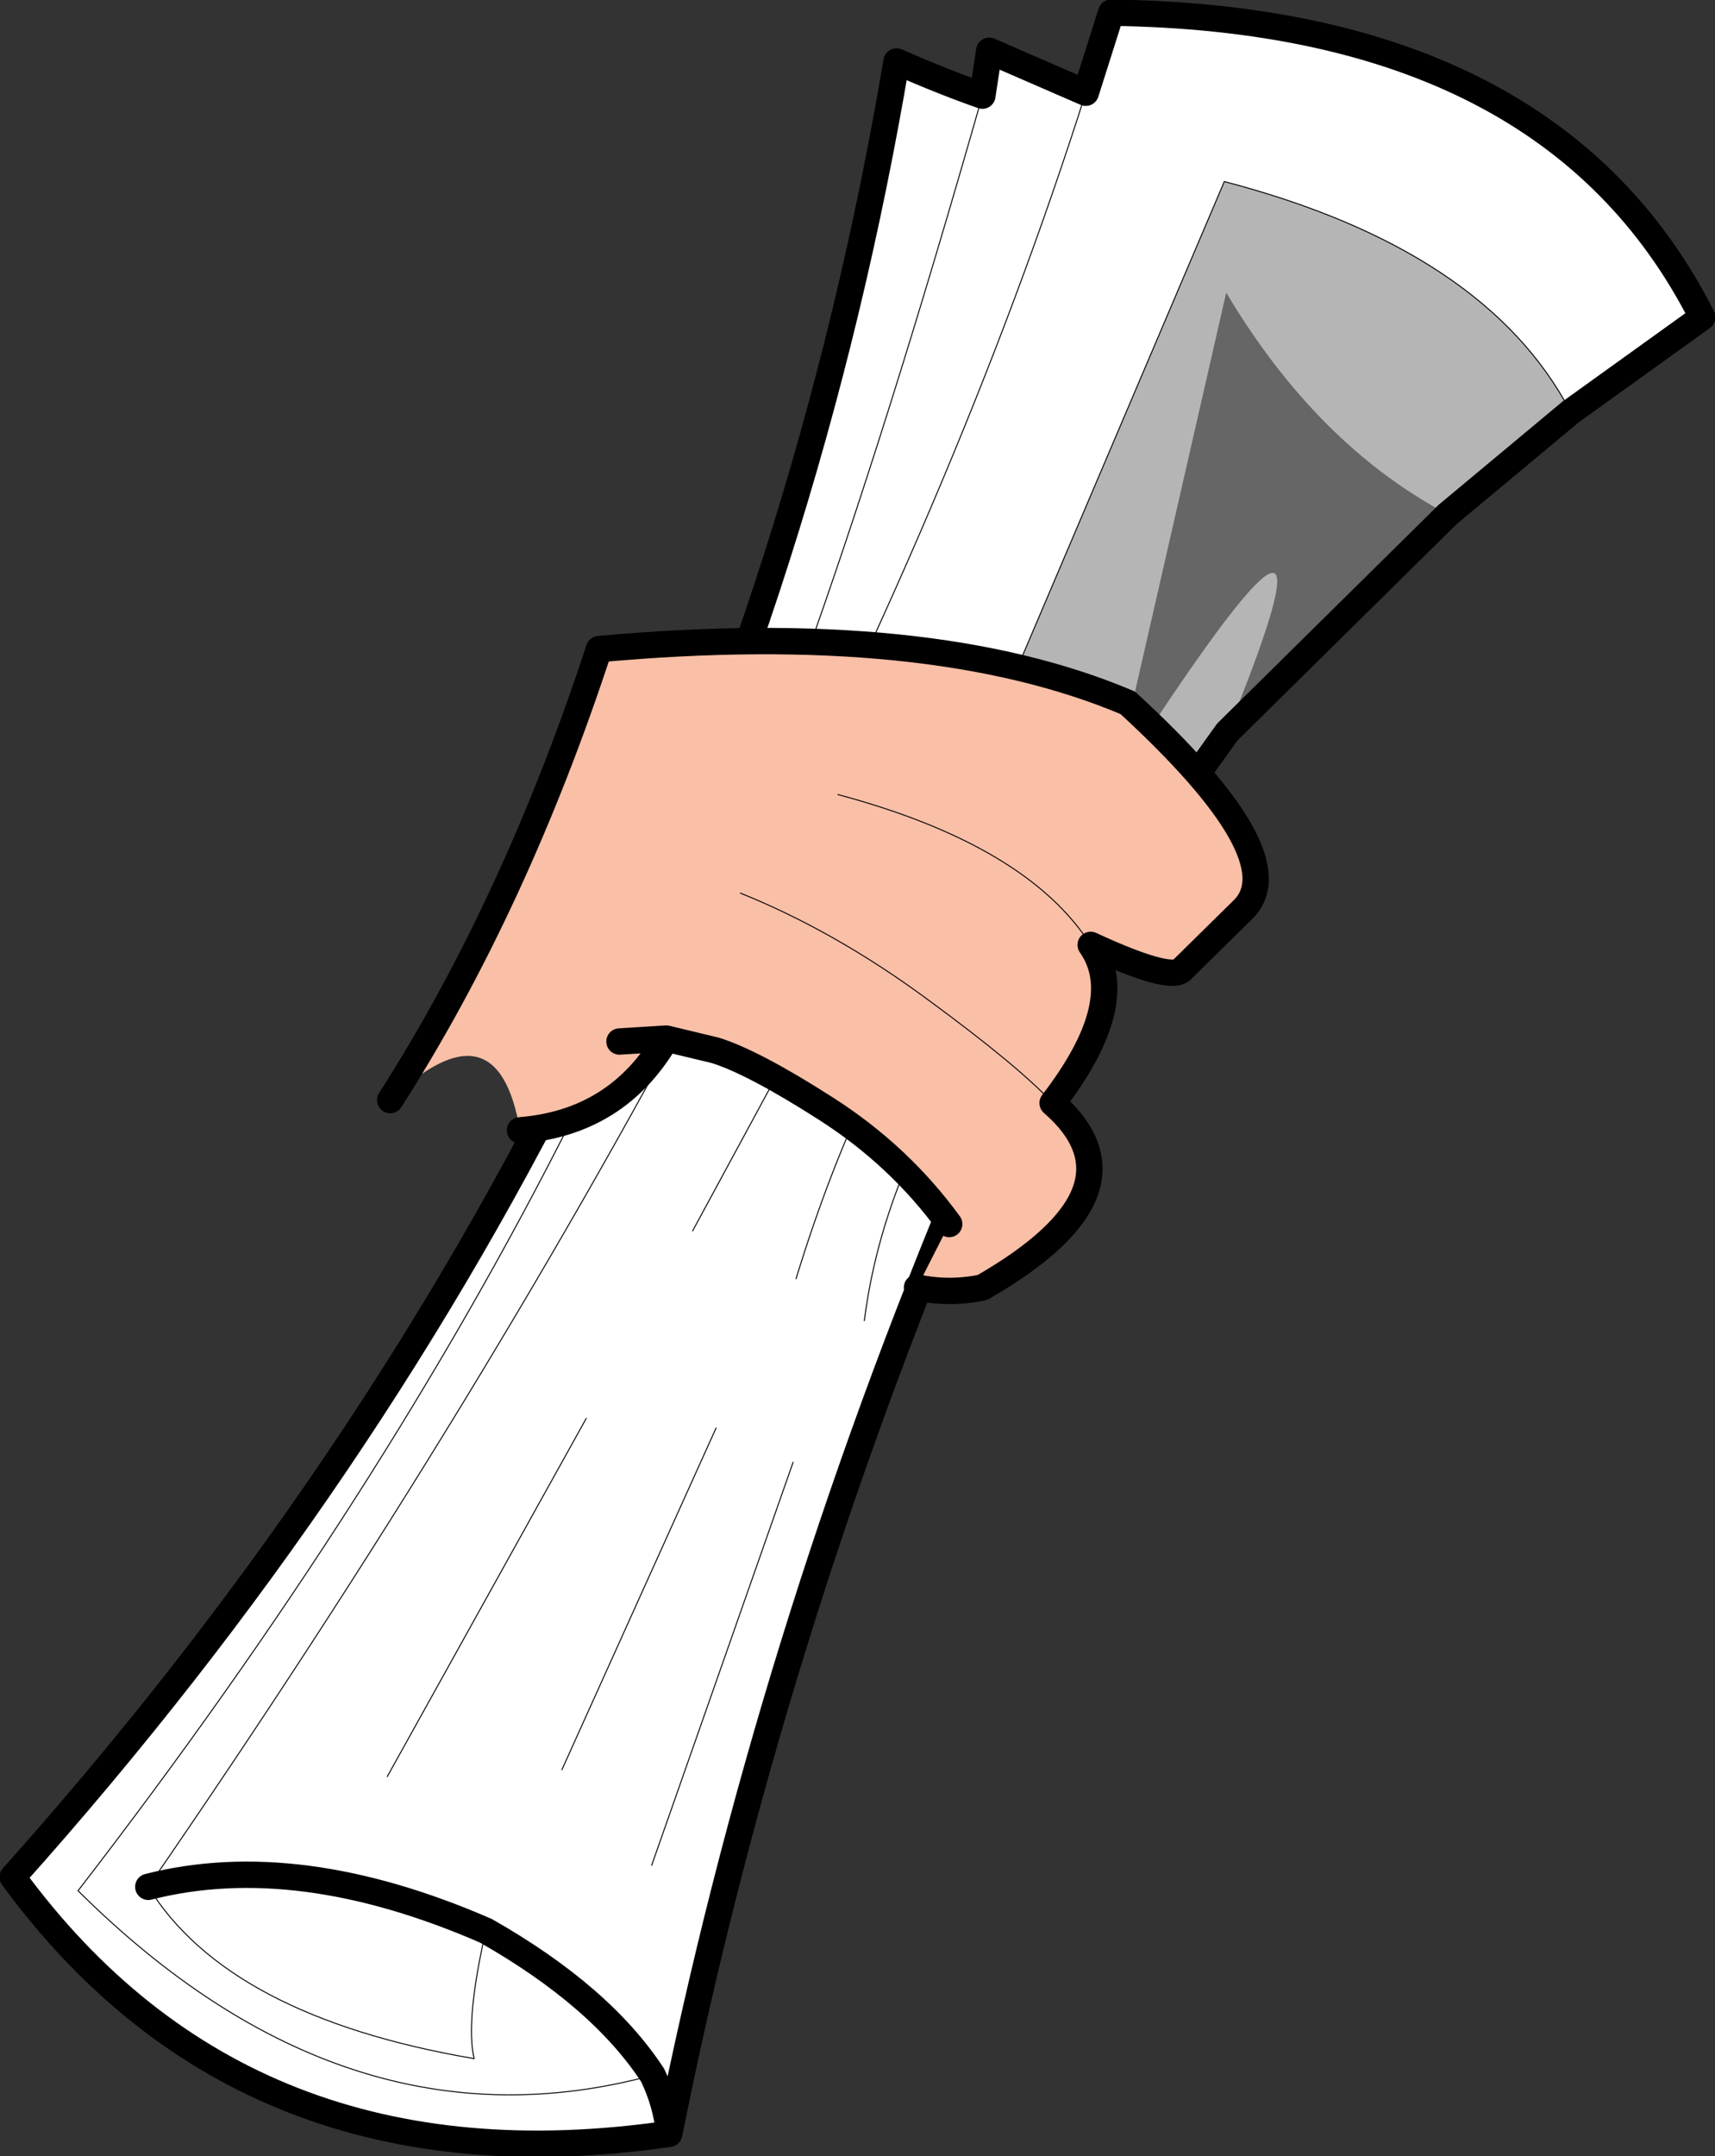
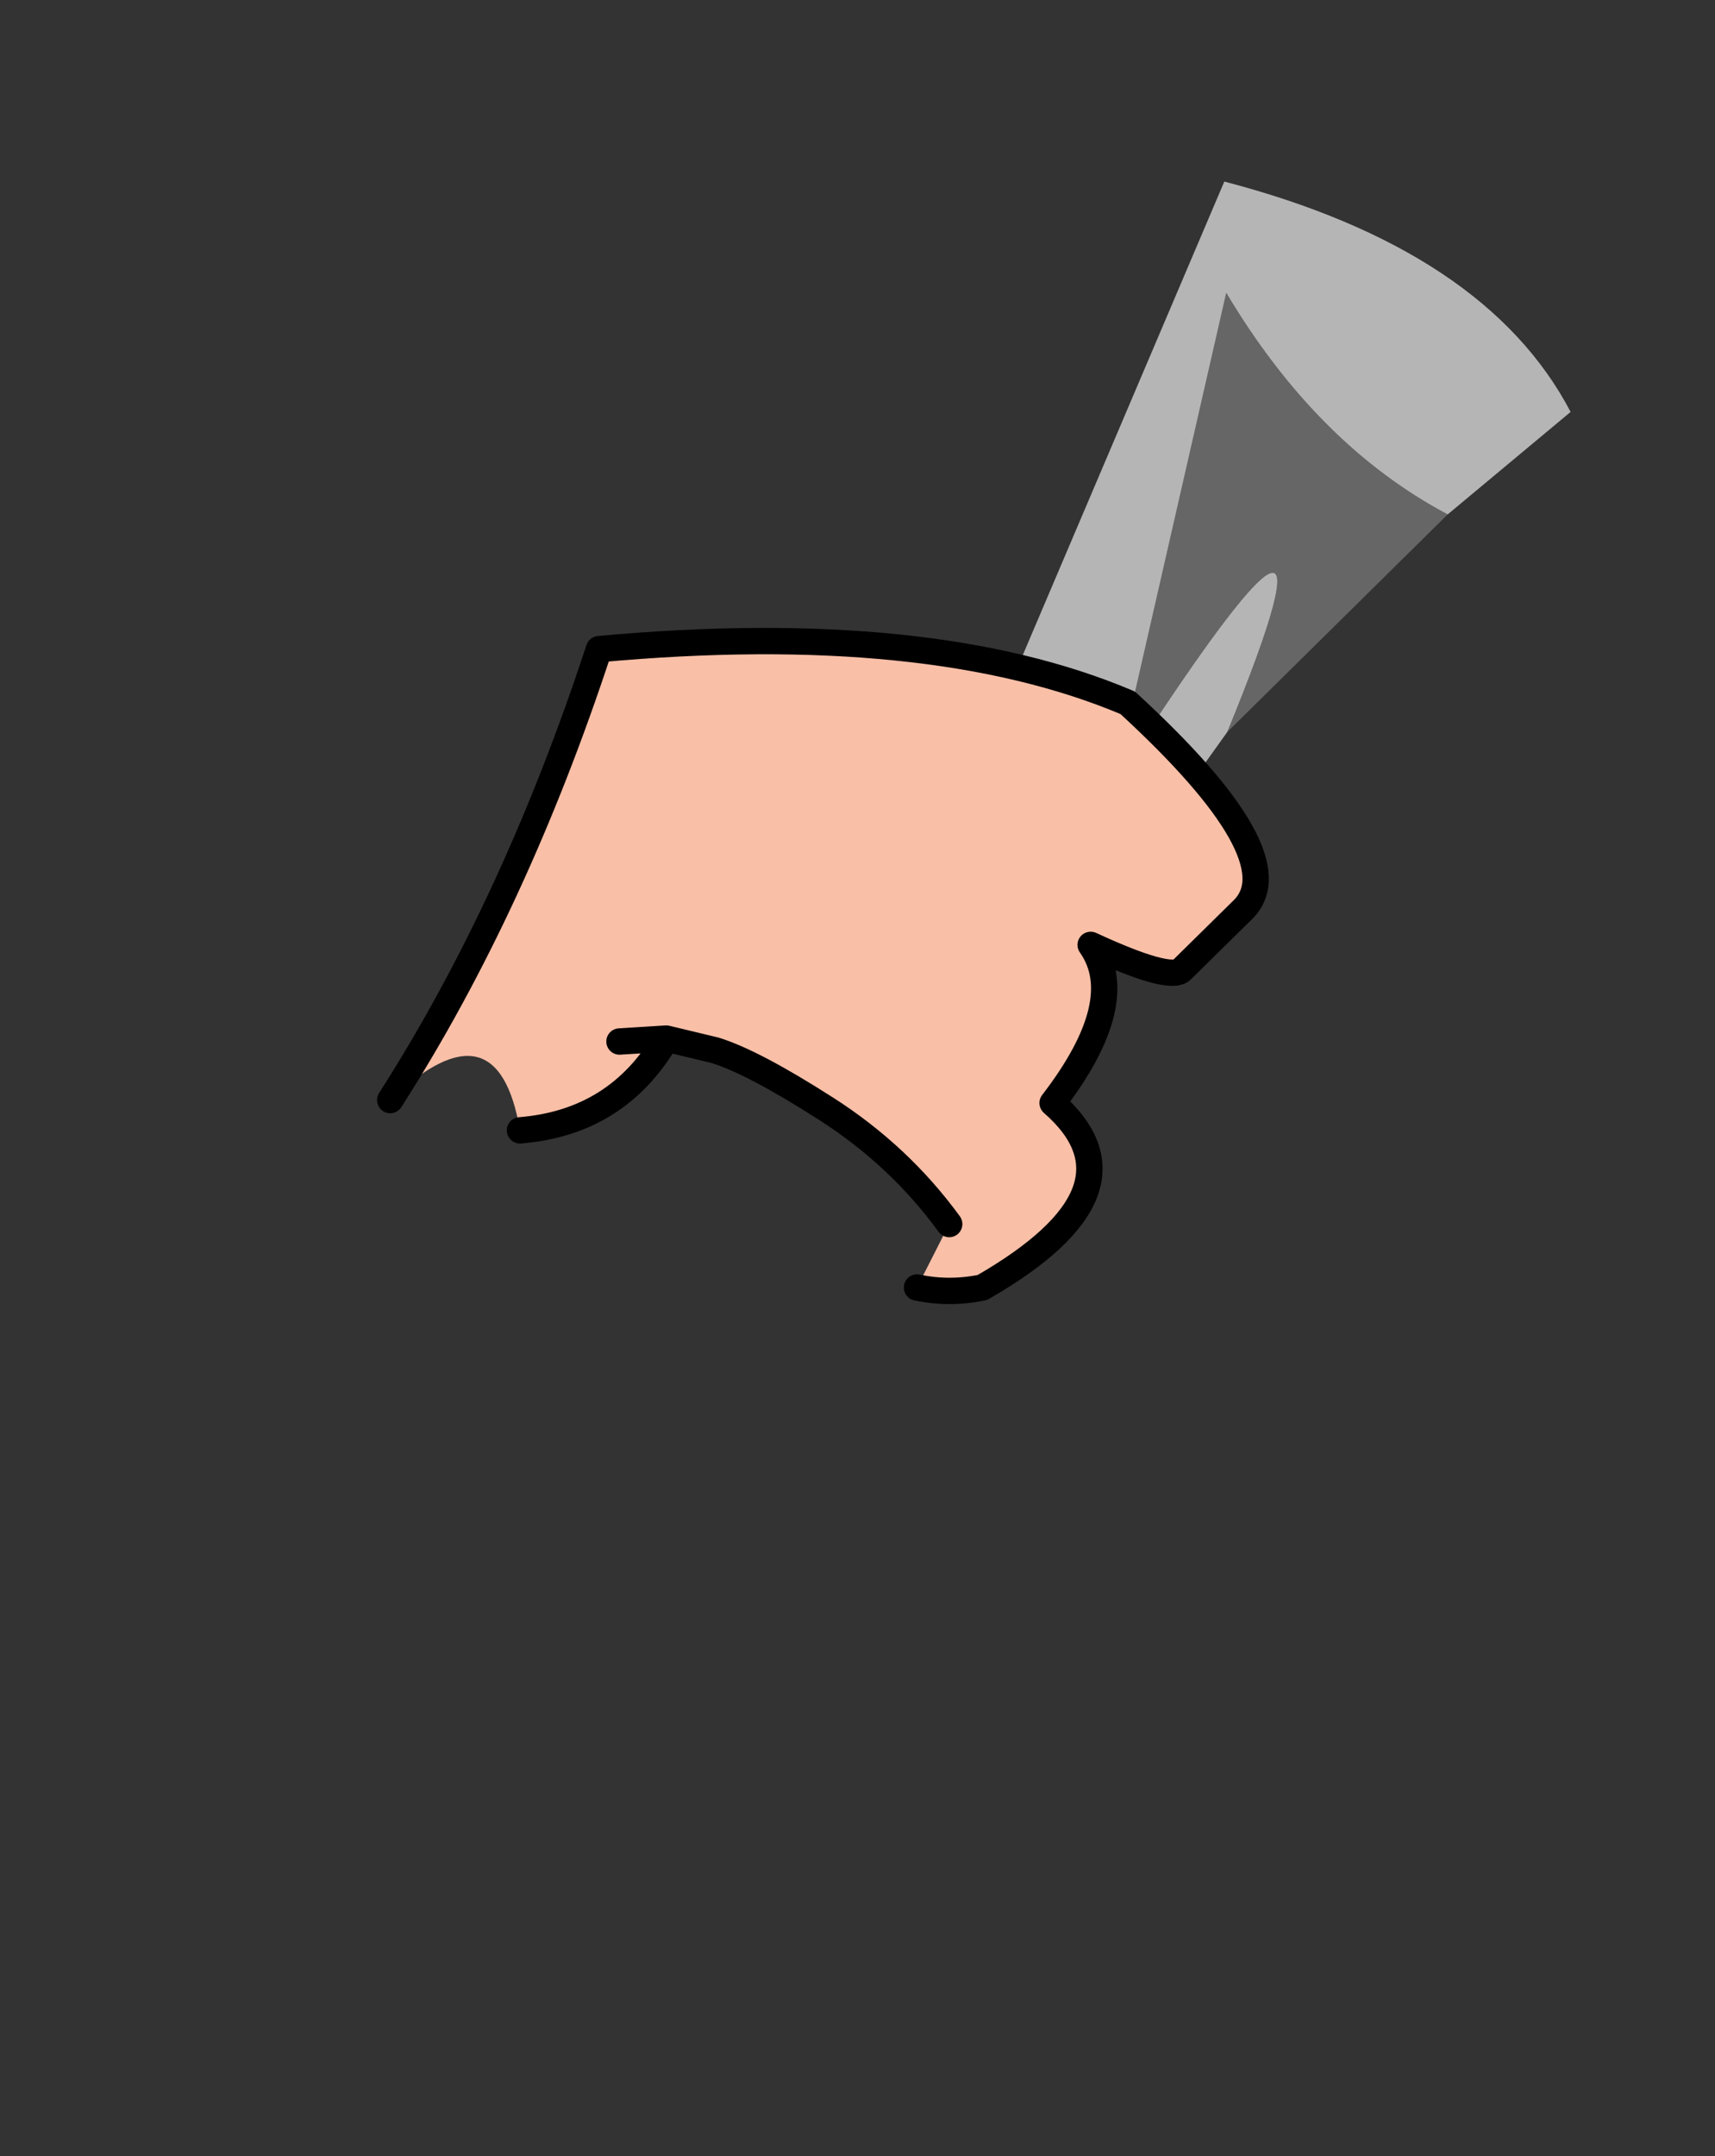
<svg xmlns="http://www.w3.org/2000/svg" height="110.45px" width="87.9px">
  <rect width="100%" height="100%" fill="#333333" stroke="none" />
  <g transform="matrix(1.0, 0.0, 0.0, 1.0, 21.25, 59.1)">
-     <path d="M28.4 0.6 Q18.1 25.0 13.05 50.2 -8.65 53.35 -20.6 37.05 15.9 -3.75 24.7 -55.95 27.1 -54.9 29.1 -54.2 L29.45 -56.5 34.4 -54.35 35.7 -58.45 Q58.25 -58.15 66.0 -42.85 L59.25 -38.0 Q54.9 -46.3 41.5 -49.8 L28.15 -18.45 Q37.75 -16.8 34.2 -11.2 L33.45 -10.2 33.1 -9.75 32.6 -9.2 Q30.6 -5.0 28.4 0.6 M29.1 -54.2 Q24.15 -36.85 19.95 -25.15 24.15 -36.85 29.1 -54.2 M19.4 15.8 L12.15 36.45 19.4 15.8 M15.45 14.05 L7.55 31.55 15.45 14.05 M3.65 39.8 Q9.55 43.15 12.2 47.2 9.55 43.15 3.65 39.8 2.6 44.4 3.05 46.35 -9.55 44.2 -13.65 37.55 21.3 -13.15 34.4 -54.35 21.3 -13.15 -13.65 37.55 -9.55 44.2 3.05 46.35 2.6 44.4 3.65 39.8 -6.0 35.6 -13.65 37.55 -6.0 35.6 3.65 39.8 M12.2 47.2 Q12.9 48.65 13.05 50.2 12.9 48.65 12.2 47.2 -3.45 51.45 -17.25 37.75 -1.65 17.55 8.05 -1.75 -1.65 17.55 -17.25 37.75 -3.45 51.45 12.2 47.2 M8.8 13.55 L-1.4 31.9 8.8 13.55 M28.2 -11.1 Q23.1 -5.15 19.55 6.4 23.1 -5.15 28.2 -11.1 M26.7 -2.5 Q23.75 3.0 23.05 8.55 23.75 3.0 26.7 -2.5 M23.05 -12.3 L14.25 3.95 23.05 -12.3" fill="#ffffff" fill-rule="evenodd" stroke="none" />
    <path d="M52.95 -32.75 L41.65 -21.6 Q48.85 -39.15 35.85 -18.95 L41.6 -44.1 Q46.25 -36.3 52.95 -32.75" fill="#666666" fill-rule="evenodd" stroke="none" />
    <path d="M59.25 -38.0 L52.95 -32.75 Q46.25 -36.3 41.6 -44.1 L35.85 -18.95 Q48.85 -39.15 41.65 -21.6 L34.2 -11.2 Q37.75 -16.8 28.15 -18.45 L41.5 -49.8 Q54.9 -46.3 59.25 -38.0" fill="#b5b5b5" fill-rule="evenodd" stroke="none" />
-     <path d="M28.4 0.6 Q18.1 25.0 13.05 50.2 -8.65 53.35 -20.6 37.05 15.9 -3.75 24.7 -55.95 27.1 -54.9 29.1 -54.2 L29.45 -56.5 34.4 -54.35 35.7 -58.45 Q58.25 -58.15 66.0 -42.85 L59.25 -38.0 52.95 -32.75 41.65 -21.6 34.2 -11.2 33.45 -10.2 33.1 -9.75 32.6 -9.2 Q30.6 -5.0 28.4 0.6 M28.15 -18.45 Q37.75 -16.8 34.2 -11.2 M12.2 47.2 Q9.55 43.15 3.65 39.8 -6.0 35.6 -13.65 37.55 M13.05 50.2 Q12.9 48.65 12.2 47.2" fill="none" stroke="#000000" stroke-linecap="round" stroke-linejoin="round" stroke-width="1.35" />
    <path d="M28.4 0.6 L33.0 -8.7" fill="none" stroke="#000000" stroke-linecap="round" stroke-linejoin="round" stroke-width="1.35" />
-     <path d="M59.25 -38.0 Q54.9 -46.3 41.5 -49.8 L28.15 -18.45 M19.95 -25.15 Q24.15 -36.85 29.1 -54.2 M3.65 39.8 Q2.6 44.4 3.05 46.35 -9.55 44.2 -13.65 37.55 21.3 -13.15 34.4 -54.35 M12.2 47.2 Q-3.45 51.45 -17.25 37.75 -1.65 17.55 8.05 -1.75 M23.05 8.55 Q23.75 3.0 26.7 -2.5" fill="none" stroke="#000000" stroke-linecap="round" stroke-linejoin="round" stroke-width="0.05" />
-     <path d="M7.55 31.55 L15.45 14.05 M12.15 36.45 L19.4 15.8 M-1.4 31.9 L8.8 13.55 M19.55 6.4 Q23.1 -5.15 28.2 -11.1 M14.25 3.95 L23.05 -12.3" fill="none" stroke="#000000" stroke-linecap="round" stroke-linejoin="round" stroke-width="0.05" />
    <path d="M27.4 3.6 Q24.85 0.1 21.1 -2.3 17.35 -4.7 15.4 -5.3 L12.9 -5.9 Q10.4 -1.6 5.4 -1.2 4.25 -7.95 -1.25 -2.75 5.15 -12.75 9.45 -25.85 26.4 -27.4 36.55 -23.1 45.1 -15.25 42.5 -12.55 L39.3 -9.4 Q38.65 -8.85 34.65 -10.7 36.7 -7.8 32.7 -2.6 37.8 1.85 29.1 6.85 27.4 7.2 25.75 6.85 L27.4 3.6 M12.9 -5.9 L10.5 -5.75 12.9 -5.9 M16.7 -13.35 Q21.55 -11.4 26.3 -7.9 31.0 -4.45 32.7 -2.6 31.0 -4.45 26.3 -7.9 21.55 -11.4 16.7 -13.35 M21.7 -18.4 Q31.4 -15.8 34.65 -10.7 31.4 -15.8 21.7 -18.4" fill="#f9bfa7" fill-rule="evenodd" stroke="none" />
    <path d="M27.4 3.6 Q24.85 0.1 21.1 -2.3 17.35 -4.7 15.4 -5.3 L12.9 -5.9 Q10.4 -1.6 5.4 -1.2 M-1.25 -2.75 Q5.15 -12.75 9.45 -25.85 26.4 -27.4 36.55 -23.1 45.1 -15.25 42.5 -12.55 L39.3 -9.4 Q38.65 -8.85 34.65 -10.7 36.7 -7.8 32.7 -2.6 37.8 1.85 29.1 6.85 27.4 7.2 25.75 6.85 M10.5 -5.75 L12.9 -5.9" fill="none" stroke="#000000" stroke-linecap="round" stroke-linejoin="round" stroke-width="1.35" />
-     <path d="M34.65 -10.7 Q31.4 -15.8 21.7 -18.4 M32.7 -2.6 Q31.0 -4.45 26.3 -7.9 21.55 -11.4 16.7 -13.35" fill="none" stroke="#000000" stroke-linecap="round" stroke-linejoin="round" stroke-width="0.05" />
  </g>
</svg>